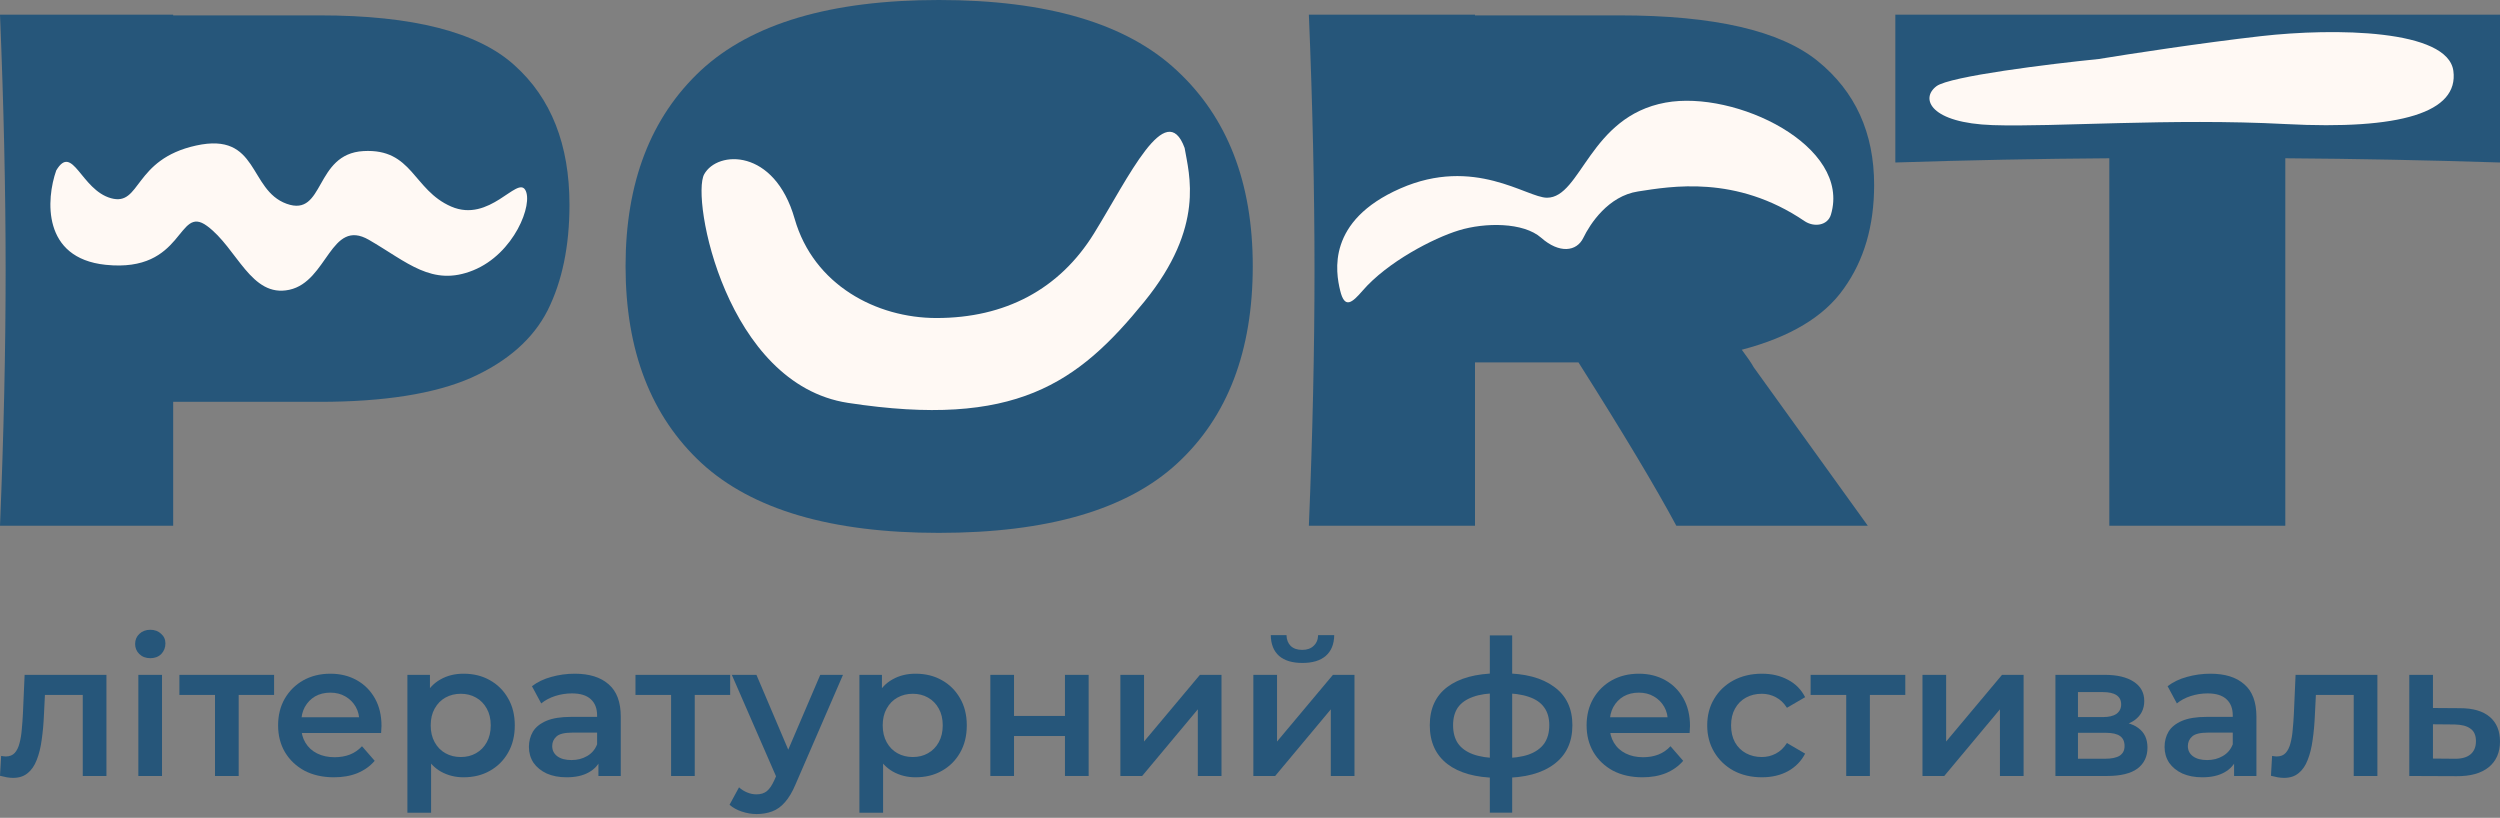
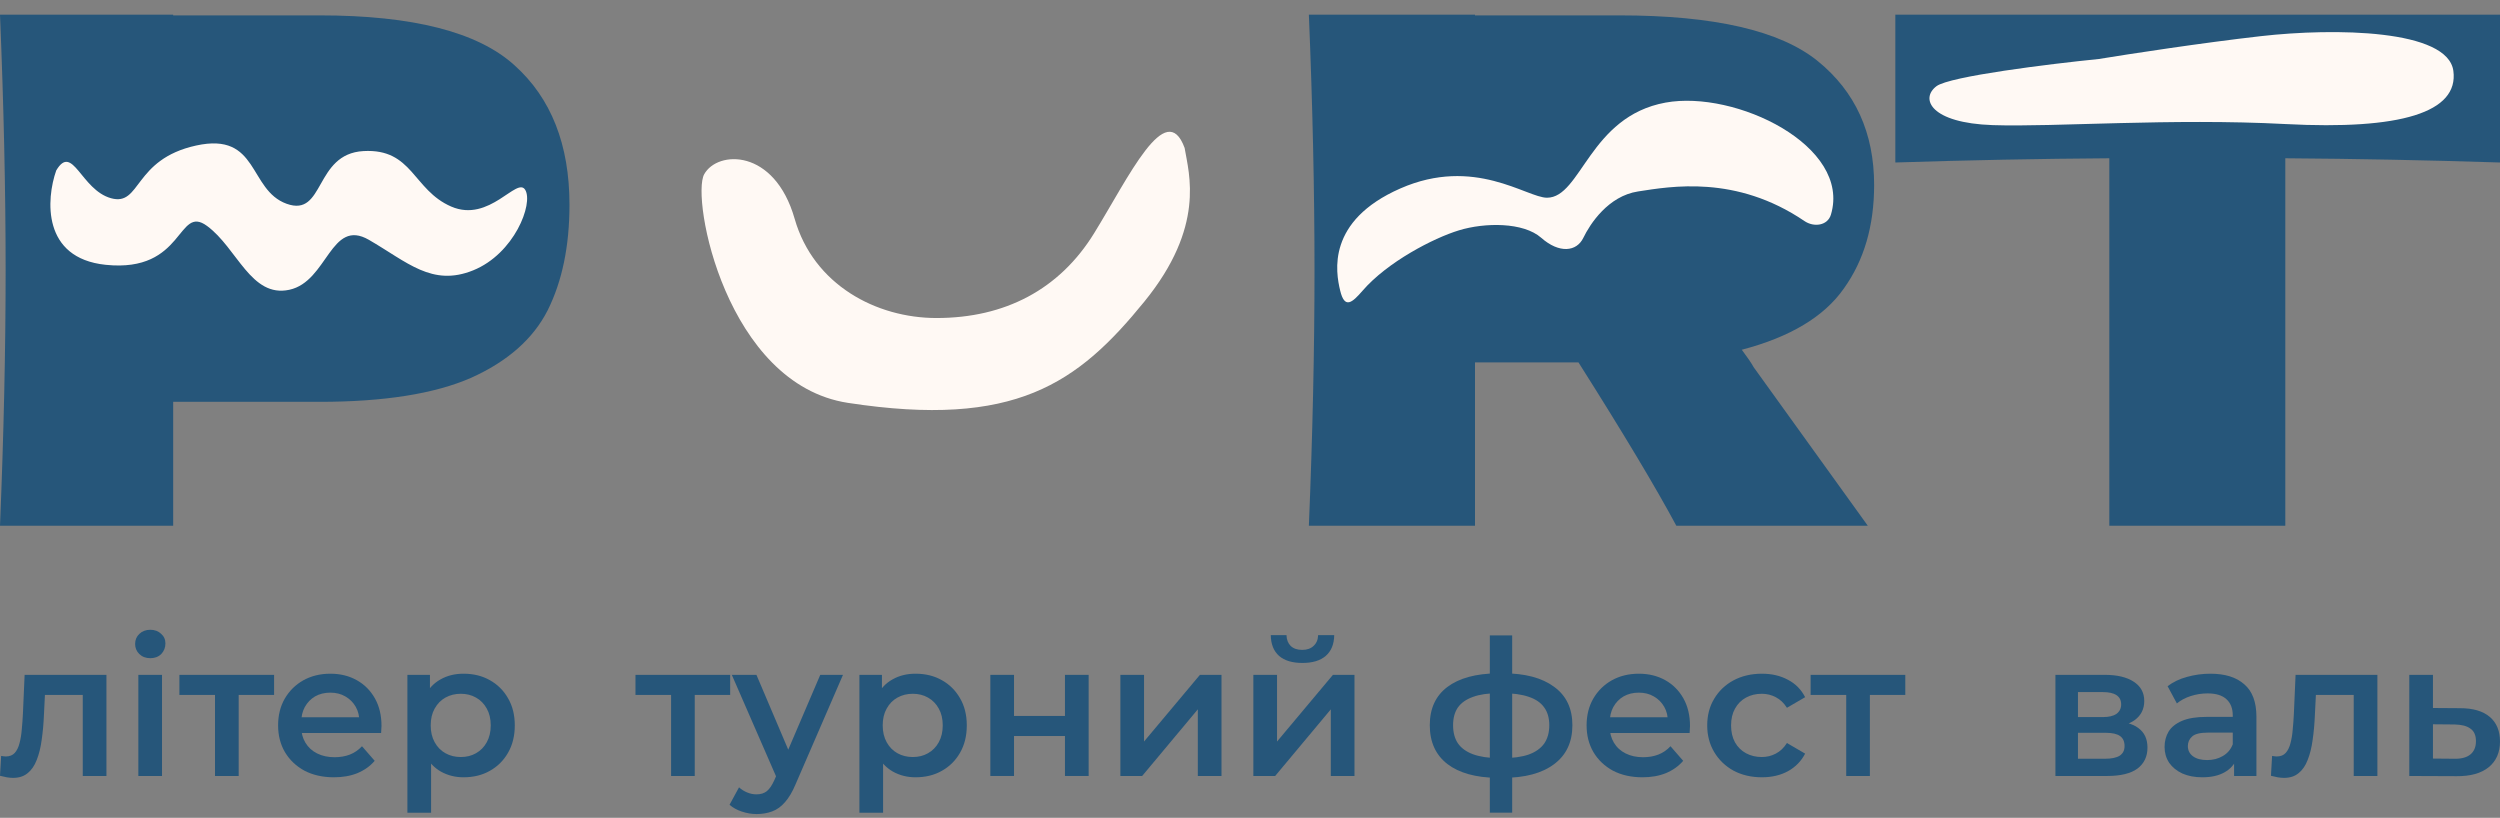
<svg xmlns="http://www.w3.org/2000/svg" width="645" height="211" viewBox="0 0 645 211" fill="none">
  <rect x="0" y="0" width="645" height="211" fill="#808080" stroke="none" />
  <path d="M634.69 182.712C638.046 182.712 640.603 183.461 642.362 184.959C644.121 186.458 645 188.575 645 191.311C645 194.145 644.023 196.36 642.068 197.956C640.114 199.52 637.362 200.286 633.811 200.253L621.596 200.204V174.112H627.703V182.663L634.69 182.712ZM633.274 195.758C635.065 195.79 636.433 195.416 637.378 194.634C638.322 193.852 638.795 192.712 638.795 191.214C638.795 189.715 638.322 188.64 637.378 187.989C636.466 187.305 635.098 186.946 633.274 186.914L627.703 186.865V195.709L633.274 195.758Z" fill="#26567A" />
  <path d="M585.906 200.155L586.199 195.025C586.427 195.057 586.639 195.09 586.835 195.123C587.03 195.155 587.209 195.171 587.372 195.171C588.382 195.171 589.164 194.862 589.717 194.243C590.271 193.624 590.678 192.794 590.939 191.751C591.232 190.676 591.428 189.487 591.525 188.184C591.656 186.849 591.753 185.513 591.818 184.178L592.258 174.112H613.366V200.204H607.259V177.63L608.676 179.292H596.265L597.584 177.581L597.242 184.471C597.144 186.784 596.949 188.933 596.656 190.92C596.395 192.875 595.972 194.585 595.385 196.051C594.832 197.517 594.05 198.657 593.04 199.471C592.063 200.286 590.809 200.693 589.278 200.693C588.789 200.693 588.252 200.644 587.665 200.546C587.112 200.448 586.525 200.318 585.906 200.155Z" fill="#26567A" />
  <path d="M576.391 200.2V194.923L576.049 193.8V184.565C576.049 182.773 575.511 181.389 574.437 180.412C573.362 179.402 571.733 178.897 569.55 178.897C568.085 178.897 566.635 179.125 565.202 179.581C563.801 180.037 562.612 180.672 561.635 181.487L559.241 177.04C560.641 175.965 562.303 175.167 564.225 174.646C566.179 174.092 568.199 173.815 570.283 173.815C574.062 173.815 576.977 174.728 579.029 176.552C581.114 178.343 582.157 181.128 582.157 184.907V200.2H576.391ZM568.182 200.542C566.228 200.542 564.518 200.217 563.052 199.565C561.586 198.881 560.446 197.953 559.632 196.78C558.85 195.575 558.459 194.223 558.459 192.725C558.459 191.259 558.801 189.94 559.485 188.767C560.202 187.594 561.358 186.666 562.954 185.982C564.55 185.298 566.668 184.956 569.306 184.956H576.88V189.011H569.746C567.661 189.011 566.26 189.353 565.544 190.037C564.827 190.689 564.469 191.503 564.469 192.48C564.469 193.588 564.909 194.467 565.788 195.119C566.668 195.77 567.889 196.096 569.453 196.096C570.951 196.096 572.287 195.754 573.459 195.07C574.665 194.386 575.528 193.376 576.049 192.041L577.075 195.705C576.489 197.236 575.43 198.425 573.899 199.272C572.401 200.119 570.495 200.542 568.182 200.542Z" fill="#26567A" />
  <path d="M530.303 200.204V174.112H543.055C546.215 174.112 548.691 174.699 550.482 175.871C552.307 177.044 553.219 178.705 553.219 180.855C553.219 182.972 552.372 184.634 550.678 185.839C548.984 187.012 546.736 187.598 543.935 187.598L544.668 186.083C547.828 186.083 550.173 186.67 551.704 187.842C553.267 188.982 554.049 190.66 554.049 192.875C554.049 195.188 553.186 196.996 551.46 198.299C549.733 199.569 547.111 200.204 543.593 200.204H530.303ZM536.117 195.758H543.104C544.766 195.758 546.02 195.497 546.867 194.976C547.714 194.422 548.137 193.592 548.137 192.484C548.137 191.311 547.746 190.448 546.964 189.894C546.183 189.341 544.961 189.064 543.3 189.064H536.117V195.758ZM536.117 185.008H542.518C544.082 185.008 545.254 184.731 546.036 184.178C546.85 183.591 547.258 182.777 547.258 181.735C547.258 180.66 546.85 179.862 546.036 179.34C545.254 178.819 544.082 178.559 542.518 178.559H536.117V185.008Z" fill="#26567A" />
-   <path d="M495.998 200.204V174.112H502.106V191.311L516.52 174.112H522.09V200.204H515.982V183.005L501.617 200.204H495.998Z" fill="#26567A" />
  <path d="M476.323 200.204V177.826L477.74 179.292H467.137V174.112H491.567V179.292H481.013L482.43 177.826V200.204H476.323Z" fill="#26567A" />
  <path d="M454.582 200.542C451.846 200.542 449.402 199.972 447.253 198.832C445.135 197.66 443.474 196.063 442.269 194.044C441.064 192.024 440.461 189.728 440.461 187.154C440.461 184.549 441.064 182.252 442.269 180.265C443.474 178.245 445.135 176.666 447.253 175.526C449.402 174.385 451.846 173.815 454.582 173.815C457.123 173.815 459.354 174.337 461.276 175.379C463.23 176.389 464.712 177.887 465.722 179.874L461.031 182.61C460.25 181.373 459.289 180.461 458.149 179.874C457.041 179.288 455.836 178.995 454.533 178.995C453.034 178.995 451.683 179.32 450.477 179.972C449.272 180.623 448.328 181.568 447.643 182.806C446.959 184.011 446.617 185.461 446.617 187.154C446.617 188.848 446.959 190.314 447.643 191.552C448.328 192.757 449.272 193.686 450.477 194.337C451.683 194.989 453.034 195.314 454.533 195.314C455.836 195.314 457.041 195.021 458.149 194.435C459.289 193.848 460.25 192.936 461.031 191.699L465.722 194.435C464.712 196.389 463.23 197.904 461.276 198.979C459.354 200.021 457.123 200.542 454.582 200.542Z" fill="#26567A" />
  <path d="M423.756 200.542C420.857 200.542 418.316 199.972 416.133 198.832C413.984 197.66 412.306 196.063 411.101 194.044C409.928 192.024 409.342 189.728 409.342 187.154C409.342 184.549 409.912 182.252 411.052 180.265C412.225 178.245 413.821 176.666 415.84 175.526C417.892 174.385 420.222 173.815 422.827 173.815C425.368 173.815 427.632 174.369 429.619 175.477C431.606 176.584 433.17 178.148 434.31 180.167C435.45 182.187 436.02 184.565 436.02 187.301C436.02 187.562 436.004 187.855 435.971 188.181C435.971 188.506 435.955 188.816 435.922 189.109H414.179V185.053H432.697L430.303 186.324C430.336 184.825 430.026 183.506 429.375 182.366C428.723 181.226 427.828 180.33 426.687 179.679C425.58 179.027 424.293 178.702 422.827 178.702C421.329 178.702 420.01 179.027 418.87 179.679C417.762 180.33 416.883 181.242 416.231 182.415C415.612 183.555 415.303 184.907 415.303 186.47V187.448C415.303 189.011 415.661 190.396 416.378 191.601C417.094 192.806 418.104 193.734 419.407 194.386C420.71 195.037 422.209 195.363 423.902 195.363C425.368 195.363 426.687 195.135 427.86 194.679C429.033 194.223 430.075 193.506 430.987 192.529L434.261 196.292C433.088 197.66 431.606 198.718 429.815 199.467C428.056 200.184 426.036 200.542 423.756 200.542Z" fill="#26567A" />
  <path d="M387.745 200.685C387.713 200.685 387.566 200.685 387.305 200.685C387.077 200.685 386.849 200.685 386.621 200.685C386.426 200.685 386.296 200.685 386.23 200.685C380.725 200.62 376.458 199.431 373.429 197.118C370.399 194.773 368.885 191.434 368.885 187.102C368.885 182.802 370.399 179.512 373.429 177.232C376.458 174.951 380.774 173.779 386.377 173.714C386.442 173.714 386.572 173.714 386.768 173.714C386.996 173.714 387.208 173.714 387.403 173.714C387.631 173.714 387.761 173.714 387.794 173.714C393.429 173.714 397.81 174.87 400.938 177.183C404.097 179.463 405.677 182.769 405.677 187.102C405.677 191.466 404.097 194.822 400.938 197.167C397.81 199.512 393.413 200.685 387.745 200.685ZM387.55 195.603C390.318 195.603 392.599 195.294 394.39 194.675C396.182 194.024 397.517 193.079 398.397 191.841C399.276 190.571 399.716 188.991 399.716 187.102C399.716 185.245 399.276 183.714 398.397 182.509C397.517 181.271 396.182 180.359 394.39 179.772C392.599 179.153 390.318 178.844 387.55 178.844C387.485 178.844 387.322 178.844 387.061 178.844C386.833 178.844 386.686 178.844 386.621 178.844C383.918 178.844 381.703 179.17 379.976 179.821C378.25 180.44 376.963 181.352 376.116 182.557C375.302 183.763 374.895 185.277 374.895 187.102C374.895 188.958 375.302 190.506 376.116 191.743C376.963 192.981 378.25 193.926 379.976 194.577C381.735 195.229 383.95 195.571 386.621 195.603C386.686 195.603 386.833 195.603 387.061 195.603C387.322 195.603 387.485 195.603 387.55 195.603ZM384.374 209.675V163.941H390.139V209.675H384.374Z" fill="#26567A" />
  <path d="M323.365 200.212V174.12H329.473V191.319L343.887 174.12H349.457V200.212H343.349V183.013L328.984 200.212H323.365ZM336.02 171.042C333.414 171.042 331.411 170.439 330.01 169.234C328.61 167.996 327.893 166.205 327.86 163.859H331.916C331.948 165.032 332.307 165.96 332.991 166.644C333.707 167.329 334.701 167.671 335.971 167.671C337.209 167.671 338.186 167.329 338.903 166.644C339.652 165.96 340.043 165.032 340.076 163.859H344.229C344.196 166.205 343.463 167.996 342.03 169.234C340.629 170.439 338.626 171.042 336.02 171.042Z" fill="#26567A" />
  <path d="M289.057 200.204V174.112H295.164V191.311L309.578 174.112H315.148V200.204H309.041V183.005L294.676 200.204H289.057Z" fill="#26567A" />
  <path d="M255.51 200.204V174.112H261.617V184.715H274.761V174.112H280.869V200.204H274.761V189.894H261.617V200.204H255.51Z" fill="#26567A" />
  <path d="M236.191 200.542C234.074 200.542 232.136 200.054 230.377 199.077C228.65 198.099 227.266 196.634 226.224 194.679C225.214 192.692 224.709 190.184 224.709 187.154C224.709 184.093 225.198 181.584 226.175 179.63C227.185 177.675 228.553 176.226 230.279 175.281C232.006 174.304 233.976 173.815 236.191 173.815C238.765 173.815 241.029 174.369 242.983 175.477C244.97 176.584 246.534 178.131 247.674 180.119C248.846 182.106 249.433 184.451 249.433 187.154C249.433 189.858 248.846 192.22 247.674 194.239C246.534 196.226 244.97 197.774 242.983 198.881C241.029 199.989 238.765 200.542 236.191 200.542ZM221.729 209.679V174.109H227.543V180.265L227.348 187.203L227.836 194.142V209.679H221.729ZM235.507 195.314C236.973 195.314 238.276 194.989 239.416 194.337C240.589 193.686 241.517 192.741 242.201 191.503C242.885 190.265 243.227 188.816 243.227 187.154C243.227 185.461 242.885 184.011 242.201 182.806C241.517 181.568 240.589 180.623 239.416 179.972C238.276 179.32 236.973 178.995 235.507 178.995C234.041 178.995 232.722 179.32 231.55 179.972C230.377 180.623 229.449 181.568 228.764 182.806C228.08 184.011 227.738 185.461 227.738 187.154C227.738 188.816 228.08 190.265 228.764 191.503C229.449 192.741 230.377 193.686 231.55 194.337C232.722 194.989 234.041 195.314 235.507 195.314Z" fill="#26567A" />
  <path d="M195.21 210.025C193.939 210.025 192.669 209.813 191.399 209.39C190.128 208.967 189.07 208.38 188.223 207.631L190.666 203.136C191.285 203.69 191.985 204.129 192.767 204.455C193.549 204.781 194.347 204.944 195.161 204.944C196.268 204.944 197.164 204.667 197.848 204.113C198.532 203.559 199.168 202.631 199.754 201.328L201.269 197.908L201.757 197.175L211.627 174.112H217.49L205.275 202.305C204.461 204.26 203.549 205.807 202.539 206.947C201.562 208.087 200.454 208.885 199.216 209.341C198.011 209.797 196.676 210.025 195.21 210.025ZM200.585 201.132L188.809 174.112H195.161L204.738 196.637L200.585 201.132Z" fill="#26567A" />
  <path d="M173.139 200.204V177.826L174.556 179.292H163.953V174.112H188.384V179.292H177.83L179.247 177.826V200.204H173.139Z" fill="#26567A" />
-   <path d="M154.393 200.2V194.923L154.051 193.8V184.565C154.051 182.773 153.513 181.389 152.438 180.412C151.364 179.402 149.735 178.897 147.552 178.897C146.087 178.897 144.637 179.125 143.204 179.581C141.803 180.037 140.614 180.672 139.637 181.487L137.243 177.04C138.643 175.965 140.305 175.167 142.227 174.646C144.181 174.092 146.201 173.815 148.285 173.815C152.064 173.815 154.979 174.728 157.031 176.552C159.116 178.343 160.159 181.128 160.159 184.907V200.2H154.393ZM146.184 200.542C144.23 200.542 142.52 200.217 141.054 199.565C139.588 198.881 138.448 197.953 137.634 196.78C136.852 195.575 136.461 194.223 136.461 192.725C136.461 191.259 136.803 189.94 137.487 188.767C138.204 187.594 139.36 186.666 140.956 185.982C142.552 185.298 144.67 184.956 147.308 184.956H154.882V189.011H147.748C145.663 189.011 144.262 189.353 143.546 190.037C142.829 190.689 142.471 191.503 142.471 192.48C142.471 193.588 142.911 194.467 143.79 195.119C144.67 195.77 145.891 196.096 147.455 196.096C148.953 196.096 150.289 195.754 151.461 195.07C152.667 194.386 153.53 193.376 154.051 192.041L155.077 195.705C154.491 197.236 153.432 198.425 151.901 199.272C150.403 200.119 148.497 200.542 146.184 200.542Z" fill="#26567A" />
  <path d="M119.574 200.542C117.457 200.542 115.519 200.054 113.76 199.077C112.033 198.099 110.649 196.634 109.607 194.679C108.597 192.692 108.092 190.184 108.092 187.154C108.092 184.093 108.58 181.584 109.558 179.63C110.567 177.675 111.936 176.226 113.662 175.281C115.388 174.304 117.359 173.815 119.574 173.815C122.148 173.815 124.411 174.369 126.366 175.477C128.353 176.584 129.916 178.131 131.057 180.119C132.229 182.106 132.816 184.451 132.816 187.154C132.816 189.858 132.229 192.22 131.057 194.239C129.916 196.226 128.353 197.774 126.366 198.881C124.411 199.989 122.148 200.542 119.574 200.542ZM105.111 209.679V174.109H110.926V180.265L110.73 187.203L111.219 194.142V209.679H105.111ZM118.89 195.314C120.356 195.314 121.659 194.989 122.799 194.337C123.972 193.686 124.9 192.741 125.584 191.503C126.268 190.265 126.61 188.816 126.61 187.154C126.61 185.461 126.268 184.011 125.584 182.806C124.9 181.568 123.972 180.623 122.799 179.972C121.659 179.32 120.356 178.995 118.89 178.995C117.424 178.995 116.105 179.32 114.932 179.972C113.76 180.623 112.831 181.568 112.147 182.806C111.463 184.011 111.121 185.461 111.121 187.154C111.121 188.816 111.463 190.265 112.147 191.503C112.831 192.741 113.76 193.686 114.932 194.337C116.105 194.989 117.424 195.314 118.89 195.314Z" fill="#26567A" />
  <path d="M86.164 200.542C83.265 200.542 80.724 199.972 78.542 198.832C76.392 197.66 74.714 196.063 73.509 194.044C72.336 192.024 71.75 189.728 71.75 187.154C71.75 184.549 72.32 182.252 73.46 180.265C74.633 178.245 76.229 176.666 78.249 175.526C80.301 174.385 82.63 173.815 85.236 173.815C87.776 173.815 90.04 174.369 92.027 175.477C94.014 176.584 95.578 178.148 96.718 180.167C97.858 182.187 98.428 184.565 98.428 187.301C98.428 187.562 98.412 187.855 98.379 188.181C98.379 188.506 98.363 188.816 98.33 189.109H76.587V185.053H95.106L92.711 186.324C92.744 184.825 92.434 183.506 91.783 182.366C91.132 181.226 90.236 180.33 89.096 179.679C87.988 179.027 86.701 178.702 85.236 178.702C83.737 178.702 82.418 179.027 81.278 179.679C80.17 180.33 79.291 181.242 78.639 182.415C78.02 183.555 77.711 184.907 77.711 186.47V187.448C77.711 189.011 78.069 190.396 78.786 191.601C79.503 192.806 80.512 193.734 81.815 194.386C83.118 195.037 84.617 195.363 86.311 195.363C87.776 195.363 89.096 195.135 90.268 194.679C91.441 194.223 92.483 193.506 93.395 192.529L96.669 196.292C95.496 197.66 94.014 198.718 92.223 199.467C90.464 200.184 88.444 200.542 86.164 200.542Z" fill="#26567A" />
  <path d="M55.471 200.204V177.826L56.888 179.292H46.285V174.112H70.716V179.292H60.162L61.579 177.826V200.204H55.471Z" fill="#26567A" />
  <path d="M35.692 200.203V174.111H41.8V200.203H35.692ZM38.77 169.812C37.63 169.812 36.685 169.453 35.936 168.737C35.22 168.02 34.861 167.157 34.861 166.147C34.861 165.105 35.22 164.241 35.936 163.557C36.685 162.841 37.63 162.482 38.77 162.482C39.91 162.482 40.839 162.824 41.555 163.509C42.304 164.16 42.679 164.991 42.679 166C42.679 167.075 42.321 167.987 41.604 168.737C40.888 169.453 39.943 169.812 38.77 169.812Z" fill="#26567A" />
  <path d="M0 200.155L0.293 195.025C0.521 195.057 0.733 195.09 0.928 195.123C1.124 195.155 1.303 195.171 1.466 195.171C2.476 195.171 3.257 194.862 3.811 194.243C4.365 193.624 4.772 192.794 5.033 191.751C5.326 190.676 5.521 189.487 5.619 188.184C5.749 186.849 5.847 185.513 5.912 184.178L6.352 174.112H27.46V200.204H21.352V177.63L22.769 179.292H10.358L11.678 177.581L11.336 184.471C11.238 186.784 11.043 188.933 10.749 190.92C10.489 192.875 10.065 194.585 9.479 196.051C8.925 197.517 8.143 198.657 7.134 199.471C6.156 200.286 4.902 200.693 3.371 200.693C2.883 200.693 2.345 200.644 1.759 200.546C1.205 200.448 0.619 200.318 0 200.155Z" fill="#26567A" />
  <path d="M645.001 41.924C625.992 41.319 607.528 40.956 589.608 40.834V135.637H544.205V40.834C526.165 40.956 507.761 41.319 488.994 41.924V3.785H645.001V41.924Z" fill="#26567A" />
  <path d="M483.526 47.736C483.526 58.269 480.922 67.168 475.716 74.433C470.631 81.698 461.853 86.964 449.382 90.234C450.835 92.171 451.864 93.684 452.47 94.774L481.891 135.637H432.492C427.165 125.709 418.75 111.664 407.248 93.502H380.55V135.637H337.689C338.658 112.148 339.142 90.173 339.142 69.711C339.142 49.249 338.658 27.274 337.689 3.785H380.55V3.967H417.781C442.239 3.967 459.31 7.902 468.996 15.772C478.683 23.642 483.526 34.296 483.526 47.736Z" fill="#26567A" />
-   <path d="M242.213 137.482C214.486 137.482 194.085 131.489 181.009 119.502C167.933 107.395 161.395 90.444 161.395 68.65C161.395 47.099 167.872 30.269 180.827 18.161C193.903 6.054 214.365 0 242.213 0C270.181 0 290.643 6.054 303.598 18.161C316.675 30.269 323.213 47.099 323.213 68.65C323.213 90.565 316.735 107.516 303.78 119.502C290.825 131.489 270.302 137.482 242.213 137.482Z" fill="#26567A" />
  <path d="M82.453 3.967C106.547 3.967 123.316 8.265 132.76 16.861C142.204 25.337 146.926 37.323 146.926 52.821C146.926 63.476 145.049 72.556 141.296 80.063C137.542 87.449 130.944 93.26 121.5 97.498C112.056 101.615 99.04 103.673 82.453 103.673H44.677V135.637H0C0.969 112.148 1.453 90.173 1.453 69.711C1.453 49.249 0.969 27.274 0 3.785H44.677V3.967H82.453Z" fill="#26567A" />
  <path d="M27.241 68.32C10.823 66.603 11.908 51.383 14.503 43.988C18.749 36.831 20.873 48.998 28.657 51.145C36.442 53.293 34.319 41.125 50.596 37.547C66.872 33.968 64.042 48.998 73.949 52.575C83.857 56.153 81.026 39.694 93.764 38.978C106.502 38.263 106.502 48.998 116.41 53.291C126.318 57.585 133.394 45.419 135.517 48.998C137.64 52.576 132.687 65.458 122.071 69.752C111.456 74.046 105.087 67.605 95.18 61.879C85.272 56.154 84.564 72.614 74.657 74.761C64.749 76.908 61.211 64.026 53.426 58.301C45.642 52.576 47.764 70.467 27.241 68.32Z" fill="#FFF9F4" />
  <path d="M583.305 9.326C568.02 11.06 549.047 13.98 541.471 15.224C528.937 16.489 503.016 19.665 499.599 22.246C495.327 25.473 498.091 31.743 514.132 32.281C530.174 32.819 559.994 30.449 589.682 32.006C619.37 33.563 634.393 29.011 632.968 18.292C631.543 7.573 602.411 7.158 583.305 9.326Z" fill="#FFF9F4" />
  <path d="M422.616 49.394C430.993 48.108 447.872 45.034 465.555 57.035C468.003 58.696 471.528 58.217 472.377 55.383C477.696 37.619 447.729 23.18 429.715 26.469C410.046 30.059 407.953 51.012 399.124 51.012C393.916 51.012 380.38 40.244 361.289 48.622C342.198 57 344.612 70.202 345.769 74.99C346.926 79.777 348.827 78.145 351.555 74.99C357.932 67.615 369.78 61.444 376.428 59.42C383.075 57.395 393.01 57.273 397.649 61.362C402.287 65.452 406.765 64.953 408.5 61.362C410.236 57.772 414.914 50.575 422.616 49.394Z" fill="#FFF9F4" />
  <path d="M295.271 77.782C310.985 58.446 306.778 44.956 305.63 38.163C300.818 25.071 291.197 45.742 282.262 60.211C273.327 74.681 259.291 82.05 241.606 82.05C226.098 82.05 209.895 73.513 205.017 56.438C199.818 38.243 185.118 38.755 181.682 44.956C178.245 51.157 187.332 99.126 218.77 103.941C261.917 110.551 278.071 98.947 295.271 77.782Z" fill="#FFF9F4" />
</svg>